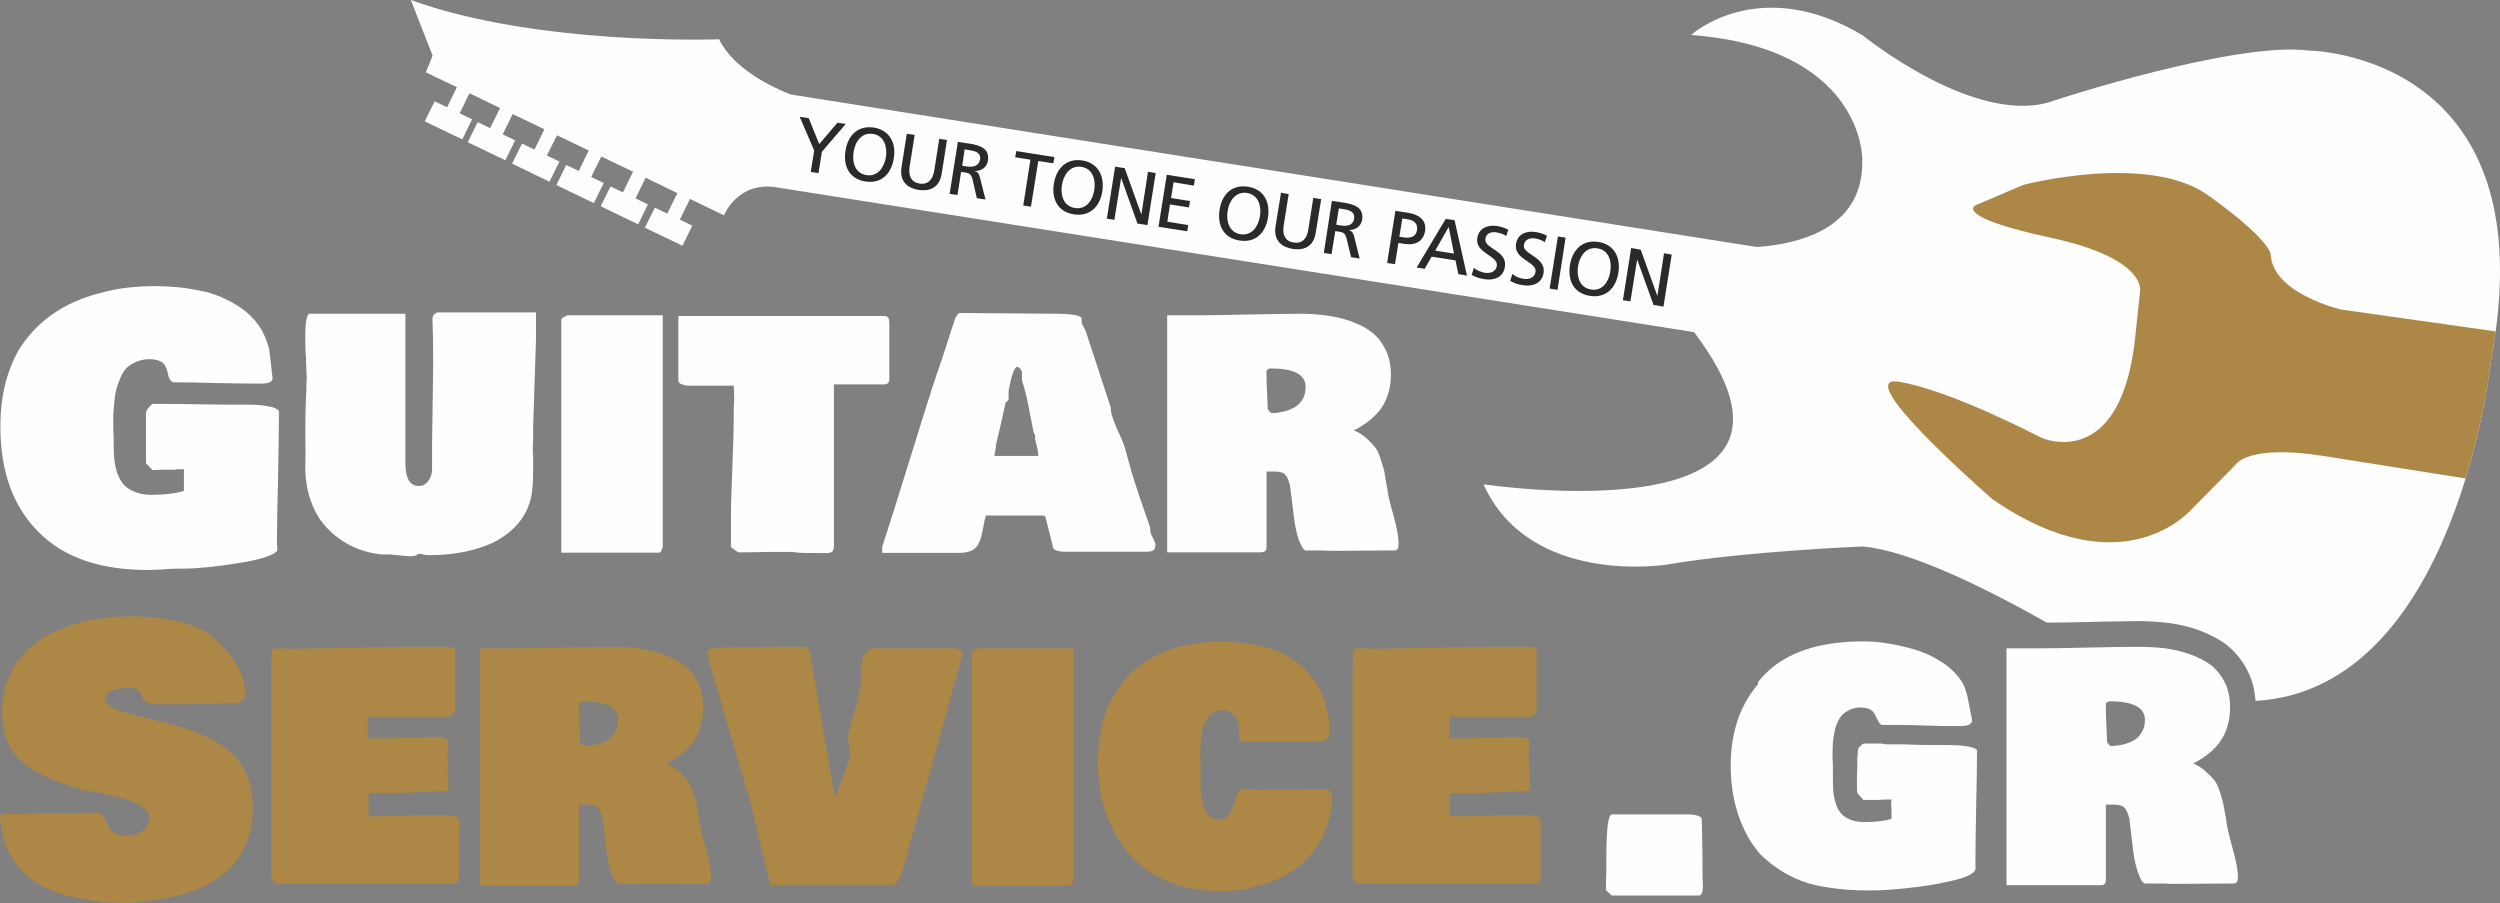
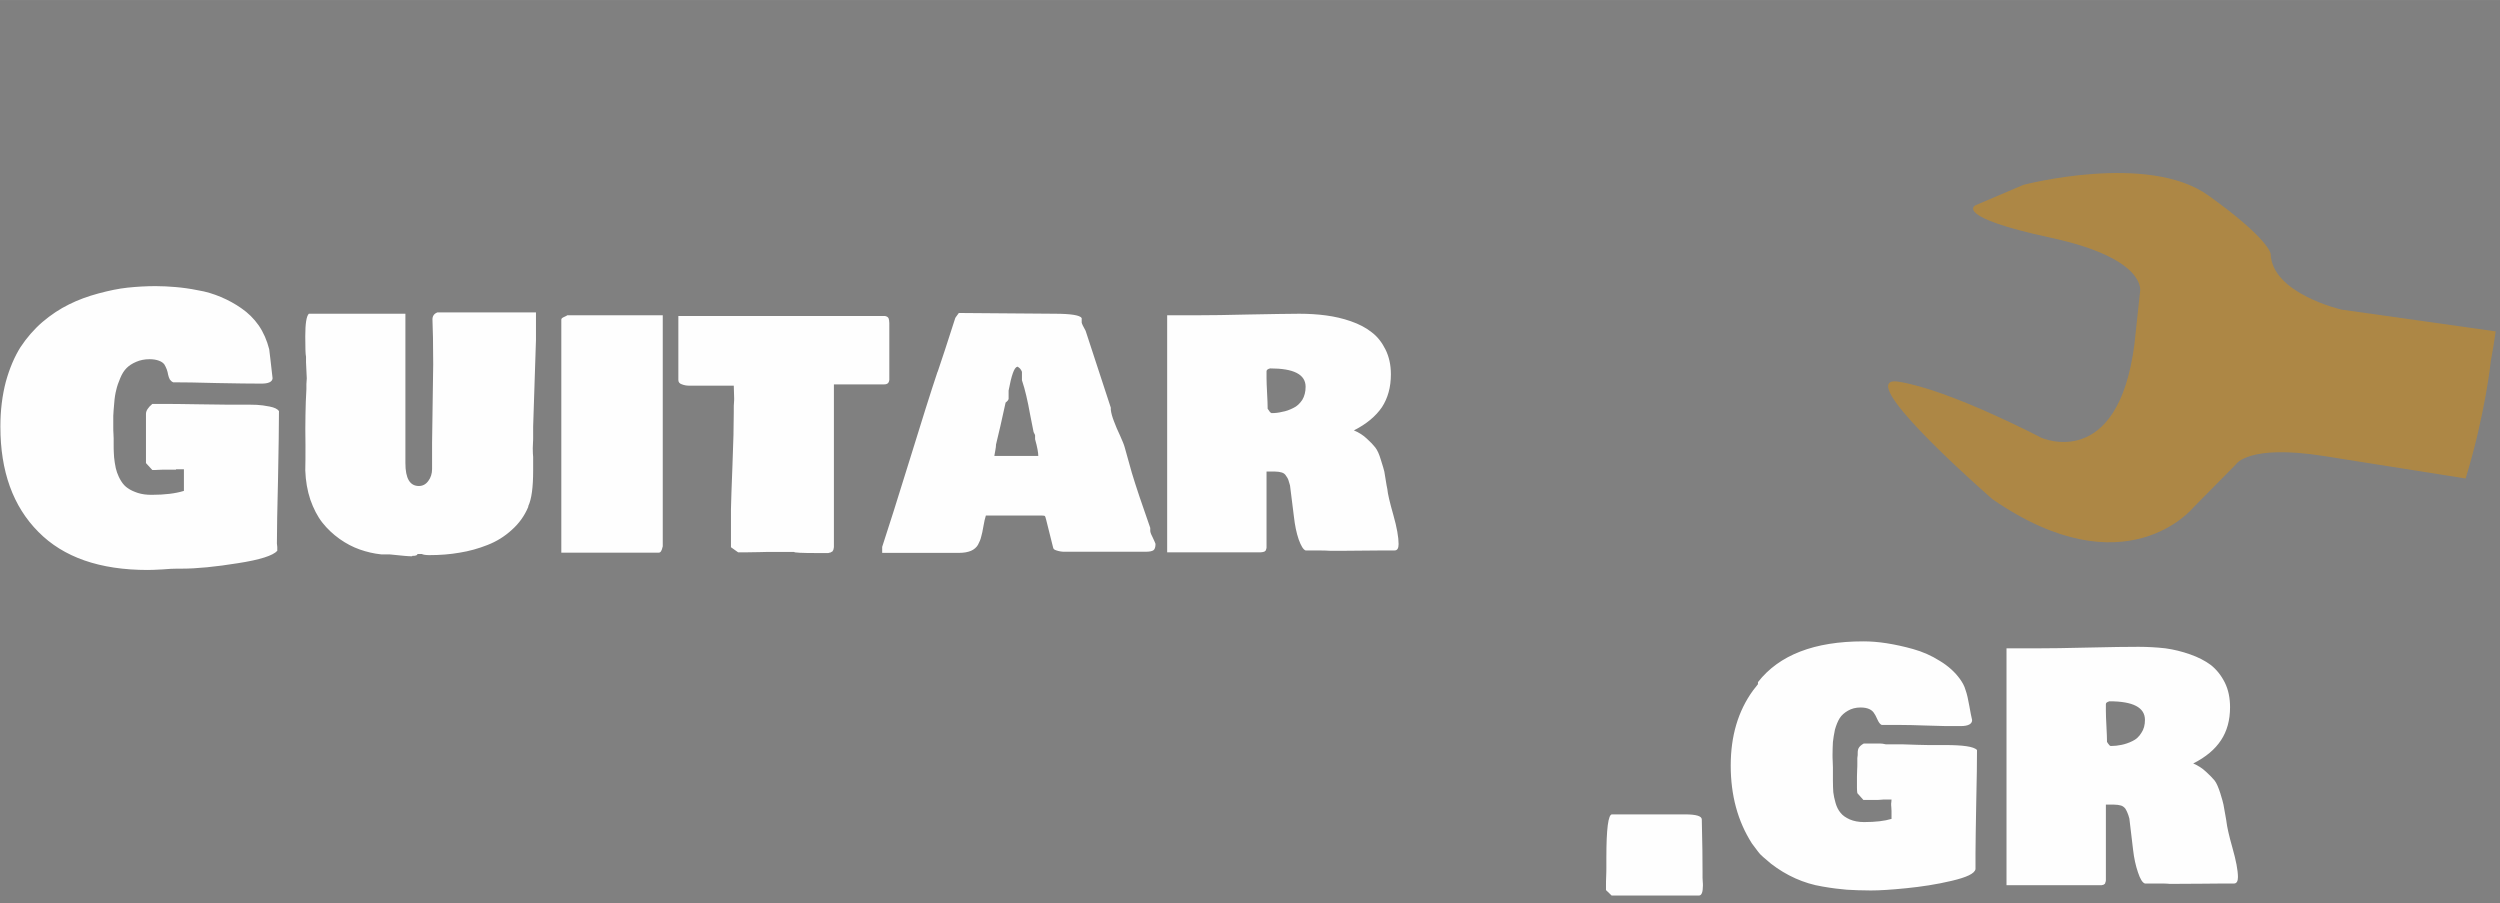
<svg xmlns="http://www.w3.org/2000/svg" xml:space="preserve" width="135.638mm" height="48.996mm" version="1.1" style="shape-rendering:geometricPrecision; text-rendering:geometricPrecision; image-rendering:optimizeQuality; fill-rule:evenodd; clip-rule:evenodd" viewBox="0 0 13308 4807">
  <rect x="0" y="0" width="13308" height="4807" fill="#808080" stroke="none" />
  <defs>
    <style type="text/css">
   
    .fil3 {fill:#AD8745}
    .fil0 {fill:#FEFEFE;fill-rule:nonzero}
    .fil2 {fill:#2B2A29;fill-rule:nonzero}
    .fil1 {fill:#AD8745;fill-rule:nonzero}
   
  </style>
  </defs>
  <g id="Layer_x0020_1">
-     <path class="fil0" d="M2432 464l-52 107 -66 -32 -53 107 200 96 52 -107 -66 -32 52 -107 163 79 -53 107 -66 -32 -53 107 200 96 52 -106 -66 -32 53 -108 169 81 -53 108 -66 -32 -53 107 199 96 53 -107 -67 -32 54 -108 169 81 -53 109 -67 -32 -52 107 199 96 53 -107 -67 -32 54 -109 169 81 -54 110 -66 -32 -52 106 199 96 52 -106 -66 -32 54 -110 169 82 -54 109 -66 -32 -53 107 200 96 52 -107 -66 -32 54 -110 181 87c0,0 72,-182 278,-149l4886 771c835,1104 -1121,810 -1121,810 247,547 979,427 979,427 406,-70 1039,-96 1039,-96 252,21 663,226 980,405 30,0 51,0 65,0 41,-1 93,-2 154,-3 58,-2 110,-3 157,-3l113 -2c24,0 51,1 80,3 31,2 57,4 79,7l1 0c30,4 57,9 81,15 25,6 51,13 78,23l0 0c27,10 53,21 78,34 26,14 50,28 70,43 24,19 46,40 65,65 19,23 36,49 49,76l0 0c15,30 26,61 33,94 4,21 7,43 9,65 1071,-62 1252,-1808 1252,-1808 313,-1643 -969,-1654 -969,-1654 -391,-50 -1349,264 -1349,264 -408,157 -1027,-346 -1027,-346 -552,-328 -912,-1 -912,-1 912,69 911,654 911,654 15,362 -307,456 -560,475l-5143 -812c0,0 -8,-3 -23,-9 -70,-29 -282,-125 -359,-285 0,0 -961,37 -1641,-209l116 296 -36 89 165 79zm8904 3116l4 2c139,64 268,106 388,129 -2,-7 -5,-12 -7,-17l-1 0c-5,-11 -11,-20 -16,-27 -5,-7 -11,-13 -18,-18 -10,-8 -21,-14 -31,-20 -12,-6 -26,-12 -42,-17l0 0c-16,-6 -33,-11 -51,-15 -20,-5 -37,-8 -52,-10l0 0c-22,-3 -43,-5 -61,-6 -17,-1 -39,-1 -65,-1l-48 0z" />
    <path class="fil0" d="M2 2271c0,-87 10,-166 29,-239 20,-72 46,-133 78,-184 33,-50 72,-95 117,-134 46,-39 93,-70 142,-94 48,-24 100,-43 156,-58 56,-15 108,-26 156,-31 49,-5 98,-8 148,-8 36,0 72,2 107,5 35,3 74,8 118,17 44,7 85,20 123,36 38,16 75,36 109,60 35,24 66,54 92,91 26,38 44,80 56,127 2,19 9,70 18,155 -2,19 -22,28 -60,28 -54,0 -133,-1 -236,-3 -104,-3 -181,-4 -233,-4 -7,-3 -13,-8 -18,-15 -4,-8 -7,-16 -9,-25 -1,-9 -4,-18 -7,-28 -4,-10 -8,-19 -13,-27 -6,-8 -15,-15 -29,-20 -13,-5 -30,-8 -50,-8 -27,0 -50,5 -71,14 -21,9 -38,20 -51,33 -14,14 -25,32 -34,54 -10,23 -17,44 -21,62 -5,19 -9,42 -11,71 -3,29 -4,51 -5,67 0,17 0,39 0,66 0,8 0,18 1,30 0,12 1,20 1,24l0 29c0,20 0,37 1,50 0,13 2,30 5,51 3,21 7,38 12,52 5,14 12,30 22,46 10,16 22,29 36,38 14,10 32,18 53,25 22,7 46,10 73,10 70,0 127,-7 172,-21l0 -115 -42 0 0 2 -68 0c-5,0 -14,1 -27,1 -13,1 -23,1 -31,1l-34 -37 0 -262c0,-16 11,-34 34,-53l68 0c47,0 104,1 172,2 67,1 119,2 154,2l76 0c37,0 65,0 86,1 20,1 43,4 68,9 26,5 42,13 50,24 0,82 -2,203 -5,361 -4,158 -6,272 -6,344 0,2 0,4 1,9 0,4 1,7 1,10l0 20c-22,25 -92,48 -210,66 -118,19 -218,29 -299,29l-24 0c-18,0 -44,1 -78,4 -35,2 -61,3 -79,3 -254,0 -448,-67 -582,-203 -135,-136 -202,-322 -202,-560zm1627 -372c-3,-13 -4,-49 -4,-108 0,-68 6,-108 19,-121l514 0 0 795c0,82 24,122 72,122 20,0 37,-9 50,-27 13,-17 20,-39 20,-63l0 -140c4,-276 6,-416 6,-418 0,-110 -2,-189 -4,-239 0,-17 8,-30 26,-37l525 0 0 147c-8,239 -13,392 -15,461l0 58c0,8 0,18 -1,31 0,12 -1,21 -1,26 0,22 1,37 2,46l0 73c0,88 -8,151 -26,189l0 4c-20,48 -49,88 -87,122 -38,35 -81,62 -130,81 -48,19 -98,33 -149,41 -51,9 -105,13 -161,13 -18,0 -31,-2 -40,-6l-23 0c0,7 -9,10 -28,10l0 2c-14,1 -54,-3 -121,-10l-44 0c-39,-4 -77,-13 -114,-26 -37,-13 -73,-32 -107,-56 -35,-25 -66,-54 -92,-87 -26,-33 -47,-74 -64,-122 -16,-48 -25,-100 -27,-156 1,-33 1,-79 1,-136 -1,-59 -1,-111 0,-159 1,-47 2,-93 5,-138l0 -27c0,-3 0,-8 1,-15 0,-7 1,-12 1,-15 0,-9 -1,-23 -2,-42 -1,-19 -2,-33 -2,-43l0 -32 0 2zm1359 1043l0 -1241c0,-5 5,-10 15,-14 9,-4 15,-7 17,-9l508 0 0 1230c-3,13 -6,22 -9,26 -3,5 -7,8 -14,8l-517 0zm623 -919l0 -341 1100 0c10,2 16,6 19,12 2,6 4,14 4,26l0 303c-2,15 -10,23 -27,23l-268 0 0 867c0,1 -1,2 -1,5 -1,3 -1,4 -1,5 0,1 0,2 -1,3 0,2 -1,4 -2,4 0,1 -1,2 -2,4 0,1 -1,2 -2,2 -1,1 -2,1 -4,2 -1,1 -3,2 -5,3 -1,0 -3,1 -5,1 -2,1 -5,1 -7,2l-61 0c-80,0 -121,-2 -121,-6 -5,0 -12,0 -22,0 -11,0 -18,0 -23,0l-76 0c-14,0 -35,0 -62,1 -26,0 -47,1 -63,1l-52 0 -38 -27 0 -203c1,-37 3,-115 8,-234 5,-120 7,-214 7,-283l0 -24c0,-6 0,-13 1,-24 1,-11 1,-19 1,-24 0,-5 0,-17 -1,-34 -1,-17 -1,-28 -1,-34l-236 0c-14,0 -27,-2 -40,-7 -13,-4 -19,-12 -19,-23zm1637 721c-5,15 -9,34 -13,57 -4,24 -8,43 -12,56 -3,14 -9,28 -17,43 -8,14 -21,25 -37,32 -17,7 -38,11 -65,11l-408 0 0 -32c33,-101 82,-254 146,-462 64,-207 113,-364 149,-471l0 2c21,-61 52,-156 94,-287 1,-1 2,-3 3,-5 6,-9 11,-16 16,-22l510 4c87,0 135,8 144,23l0 24c1,6 8,21 21,44 61,187 106,323 134,409l0 11c2,18 8,39 17,62 9,24 19,48 32,75 12,27 21,48 25,63l38 136c22,73 55,171 98,293l0 -2 0 19c1,9 6,21 14,36 7,15 12,26 14,32 0,18 -4,29 -11,34 -7,5 -21,8 -42,8l-438 0c-11,-1 -18,-2 -21,-3 -3,0 -8,-2 -15,-4 -7,-2 -11,-4 -14,-7 -3,-3 -4,-8 -5,-12l-36 -144c-3,-12 -5,-19 -8,-21 -2,-1 -10,-2 -22,-2l-291 0zm45 -336l0 3 0 -3zm208 -113c-4,-18 -9,-46 -17,-86 -7,-39 -14,-74 -21,-103 -7,-29 -14,-56 -23,-82l0 -45c-5,-13 -13,-23 -26,-28l0 2c-15,3 -30,45 -45,126l0 45c-2,5 -4,9 -9,13 -4,4 -7,6 -7,6 -20,92 -37,167 -51,223 0,7 -1,18 -4,33 -3,16 -5,25 -5,28l234 0c0,-17 -5,-46 -17,-89l0 -21c0,-2 -2,-5 -5,-11 -3,-5 -4,-9 -4,-11zm712 -617l176 0c54,0 141,-1 260,-4 119,-2 208,-4 267,-4 51,0 99,3 143,9 45,6 89,16 132,31 43,15 80,34 110,58 31,23 55,54 74,92 19,38 29,82 29,132 0,69 -16,127 -48,176 -33,48 -82,89 -149,123 27,11 50,26 69,44 20,18 35,34 45,47 11,14 21,36 30,67 10,31 16,52 18,61 2,10 6,35 12,73 2,9 3,15 4,20 2,25 13,71 32,138 19,67 28,119 28,155 0,23 -7,34 -21,34 -37,0 -94,0 -171,1 -77,1 -133,1 -170,1 -16,-1 -38,-2 -68,-2l-65 0c-12,-4 -24,-23 -37,-59 -12,-35 -20,-75 -25,-119l-21 -168c-4,-14 -7,-24 -9,-30 -2,-6 -6,-13 -12,-21 -5,-9 -13,-15 -23,-18 -10,-3 -22,-5 -37,-5l-44 0 0 378c0,2 0,5 0,9 0,5 0,7 0,9 0,1 0,4 0,7 0,3 0,5 -1,7 0,2 -1,4 -2,6 0,3 -1,4 -2,5 -1,1 -2,2 -4,3 -1,2 -3,3 -5,3 -2,1 -5,1 -8,2 -2,0 -6,1 -10,1l-497 0 0 -1262zm535 498c1,1 3,4 6,8 2,4 5,7 7,10 3,2 5,4 8,5 19,0 38,-2 57,-7 19,-3 38,-10 58,-20 20,-9 35,-24 48,-43 12,-20 18,-43 18,-70 0,-66 -63,-98 -189,-98 -12,3 -19,8 -19,15l0 36c0,18 1,45 3,82 2,36 3,64 3,82z" />
-     <path class="fil1" d="M650 4807c-74,-3 -141,-9 -200,-19 -59,-10 -117,-26 -172,-47 -55,-22 -101,-50 -139,-82 -37,-34 -68,-76 -93,-127 -25,-52 -40,-112 -46,-180 0,-12 6,-19 19,-21 4,2 10,2 19,2 52,0 132,-1 238,-4 106,-2 186,-3 238,-3 13,0 24,4 31,12 8,9 14,19 19,31 4,12 10,24 16,37 7,12 19,22 35,31 16,8 36,12 62,12 31,0 58,-8 81,-26 24,-17 36,-40 36,-70 0,-20 -10,-38 -31,-54 -20,-16 -46,-30 -79,-40 -34,-10 -65,-19 -95,-26 -30,-8 -60,-14 -92,-19 -31,-6 -50,-9 -55,-10 -153,-42 -263,-93 -330,-155 -67,-62 -101,-146 -101,-253 0,-76 14,-143 42,-204 28,-60 64,-109 109,-147 44,-38 97,-70 158,-95 62,-26 123,-44 186,-54 62,-10 126,-15 193,-15 177,0 318,32 424,98 38,38 66,67 84,87 18,20 35,43 52,69 17,27 28,53 35,78 7,26 11,57 14,94l-34 34c-129,5 -274,8 -435,8 -20,0 -36,-2 -49,-7 -12,-4 -20,-10 -24,-17 -4,-7 -8,-14 -12,-22 -5,-7 -8,-15 -12,-22 -3,-6 -11,-12 -22,-16 -11,-5 -25,-7 -43,-7 -6,0 -14,1 -25,3 -11,2 -23,5 -38,9 -15,4 -28,10 -39,18 -10,9 -15,19 -15,30 0,14 7,27 20,38 15,12 30,20 46,25 15,5 35,10 58,16 24,6 38,10 44,12 137,35 219,56 245,64 138,44 236,101 293,172 53,65 79,147 79,246 0,60 -7,114 -23,164 -15,49 -36,90 -61,125 -25,33 -56,64 -94,90 -38,27 -76,48 -115,63 -39,16 -83,29 -132,40 -49,11 -94,19 -135,23 -42,5 -86,9 -135,11zm794 -1277c0,-38 1,-60 5,-66 5,-9 14,-13 27,-13l23 0c10,0 17,0 20,2l50 0c63,0 159,-2 288,-5 129,-3 226,-5 290,-5l251 0c16,2 25,10 25,25l0 316c-1,4 -2,7 -4,10 -1,3 -3,5 -4,6 -1,1 -3,3 -9,7 -4,3 -8,6 -10,8l-438 0 0 116 41 0c37,0 93,-2 168,-4 75,-3 132,-4 172,-4 18,0 30,4 36,10 7,7 10,17 10,30 0,3 -1,8 -2,15 -1,8 -2,13 -2,17l0 35c0,3 0,8 1,16 1,8 1,15 1,20l0 27c0,13 1,27 2,41 1,14 2,26 2,36l0 24c-3,8 -6,13 -8,15 -2,3 -5,4 -9,4l0 -2c-24,0 -64,2 -121,5 -57,3 -102,5 -136,5l-151 0 0 122c5,0 12,0 22,1 10,0 18,1 23,1 28,0 70,-1 126,-3 55,-2 95,-3 120,-3l121 0c32,0 53,4 62,11 3,4 6,8 8,12l0 301c0,13 -3,23 -8,30 -5,7 -15,11 -29,12l-935 0 -28 -25 0 -1150zm1109 -79l176 0c54,0 141,-1 260,-4 119,-3 208,-4 267,-4 51,0 99,3 143,8 45,6 88,17 131,32 44,15 80,34 111,57 31,24 55,55 74,93 19,38 28,82 28,132 0,68 -16,127 -48,175 -32,49 -81,90 -148,124 27,11 49,26 69,44 19,18 34,34 45,47 10,13 20,36 30,67 10,31 16,52 18,61 1,10 5,34 12,73 2,8 3,15 3,19 3,26 14,72 33,139 19,67 28,119 28,155 0,22 -7,34 -21,34 -38,0 -95,0 -171,1 -77,0 -134,1 -171,1 -15,-2 -37,-2 -68,-2l-64 0c-13,-4 -25,-23 -37,-59 -12,-35 -20,-75 -25,-119l-21 -168c-4,-14 -7,-24 -9,-30 -2,-6 -6,-13 -12,-22 -6,-8 -13,-14 -23,-17 -10,-3 -22,-5 -37,-5l-44 0 0 378c0,2 0,5 0,9 0,4 0,7 0,9 0,1 0,3 0,7 0,3 0,5 -1,7 -1,1 -1,3 -2,6 0,2 -1,4 -2,5 -1,1 -2,2 -4,3 -2,2 -3,3 -5,3 -3,0 -5,1 -8,2 -3,0 -6,0 -10,0l-497 0 0 -1261zm535 498c1,1 3,4 5,8 3,4 6,7 8,10 3,2 5,4 8,4 19,0 37,-2 56,-6 19,-4 39,-10 58,-20 20,-9 36,-24 49,-44 12,-19 18,-42 18,-69 0,-66 -63,-99 -189,-99 -12,4 -19,8 -19,15l0 36c0,19 1,46 3,83 2,36 3,63 3,82zm1425 -30c5,-23 17,-69 37,-137 20,-68 31,-122 35,-161l0 -66c0,-2 1,-7 2,-16 2,-10 3,-15 3,-17 1,-2 2,-7 3,-15 2,-8 3,-13 5,-16 1,-2 4,-6 7,-12 2,-6 5,-9 9,-12 3,-2 7,-5 11,-8 5,-3 11,-5 16,-6 6,-2 13,-2 20,-2l431 0c1,0 5,3 11,7 6,5 11,9 16,12 3,3 6,5 7,7l-317 1140c-7,26 -15,49 -26,66 -10,18 -22,27 -35,27l-647 0c-10,-40 -21,-88 -35,-142 -13,-55 -26,-110 -39,-165 -14,-54 -25,-102 -35,-143l-230 -781c0,-14 11,-24 31,-28l0 -4c38,0 95,-1 172,-2 76,-1 132,-2 167,-2l155 0c4,0 7,1 9,2 1,2 3,5 5,10 2,5 6,9 9,13l135 784 83 -229 -15 -104zm661 795l0 -1241c0,-4 6,-9 15,-13 9,-4 15,-7 17,-9l508 0 0 1229c-3,14 -6,22 -9,27 -3,5 -7,7 -14,7l-517 0zm1323 29c-106,0 -200,-17 -284,-53 -84,-36 -152,-85 -206,-148 -53,-63 -94,-136 -122,-220 -28,-84 -42,-176 -42,-275l0 -13c0,-5 2,-16 3,-33 2,-17 3,-29 3,-34 0,-5 1,-16 3,-31 2,-15 3,-26 5,-33 1,-7 3,-17 5,-30 2,-13 5,-24 8,-33 3,-8 6,-18 10,-30 3,-12 7,-23 12,-34 4,-11 9,-22 15,-33l0 2c29,-61 66,-113 110,-157 44,-44 92,-78 145,-103 53,-24 107,-42 163,-53 55,-11 114,-16 175,-16 79,0 149,8 212,23 63,15 115,36 157,62 41,26 77,57 107,94 29,36 51,74 67,113 15,39 25,81 32,127l0 81c-2,9 -7,15 -14,20 -8,5 -16,8 -25,9 -9,1 -21,1 -37,1l-404 0 0 -81c-3,-22 -13,-41 -27,-59 -16,-18 -34,-26 -56,-26 -20,0 -37,4 -52,12 -15,8 -26,19 -35,33 -8,13 -15,29 -21,47 -5,18 -8,37 -10,57 -2,19 -3,40 -4,60 -1,21 0,40 1,58 0,13 0,22 0,28l0 106c0,15 0,31 2,45 2,15 6,34 11,58 7,23 17,42 32,57 15,14 34,21 57,21 24,0 42,-10 53,-30 12,-20 22,-44 29,-73 8,-28 17,-47 27,-57 26,0 63,0 114,1 50,0 88,1 113,1 18,0 44,-1 78,-1 35,-1 61,-1 79,-1l70 0c21,0 32,12 34,37l0 36c-14,126 -60,227 -139,303 -79,77 -177,125 -296,146l0 6c-42,9 -95,13 -158,13zm704 -1213c0,-38 2,-60 5,-66 6,-9 15,-13 27,-13l23 0c10,0 17,0 21,2l49 0c64,0 160,-2 289,-5 128,-3 225,-5 289,-5l252 0c16,2 24,10 24,25l0 316c-1,4 -2,7 -3,10 -2,3 -3,5 -4,6 -1,1 -4,3 -9,7 -5,3 -8,6 -10,8l-439 0 0 116 42 0c36,0 92,-2 167,-4 75,-3 133,-4 173,-4 18,0 29,4 36,10 6,7 9,17 9,30 0,3 0,8 -2,15 -1,8 -2,13 -2,17l0 35c0,3 1,8 1,16 1,8 1,15 1,20l0 27c0,13 1,27 2,41 2,14 2,26 2,36l0 24c-3,8 -6,13 -8,15 -1,3 -4,4 -9,4l0 -2c-23,0 -63,2 -120,5 -57,3 -103,5 -137,5l-151 0 0 122c5,0 13,0 23,1 10,0 17,1 22,1 29,0 71,-1 126,-3 56,-2 96,-3 120,-3l121 0c33,0 54,4 62,11 3,4 6,8 8,12l0 301c0,13 -3,23 -8,30 -5,7 -14,11 -28,12l-935 0 -29 -25 0 -1150z" />
-     <path class="fil2" d="M4502 660l-44 -7 -97 114 -56 -138 -48 -7 77 179 -18 114 41 7 18 -114 127 -148zm256 182c13,-79 -21,-149 -106,-163 -86,-13 -139,43 -151,123 -14,84 22,151 106,164 84,13 138,-40 151,-124zm-111 -129c60,9 77,69 69,123 -9,54 -43,106 -104,96 -61,-10 -77,-69 -68,-123 8,-55 43,-106 103,-96zm366 211l28 -179 -41 -6 -27 170c-8,46 -32,75 -78,68 -45,-7 -60,-42 -53,-89l27 -170 -42 -6 -28 178c-12,79 35,112 91,121 56,8 111,-9 123,-87zm233 138l-29 -115c-4,-17 -9,-32 -27,-36l0 -1c35,1 64,-21 69,-55 10,-63 -40,-81 -94,-90l-66 -10 -44 277 42 6 19 -123 21 3c25,4 34,11 41,41l22 96 46 7zm-30 -211c-6,36 -41,39 -71,35l-23 -4 13 -87 24 4c32,5 64,12 58,52l-1 0zm391 18l6 -33 -203 -32 -6 33 81 13 -38 244 41 6 39 -243 80 12zm261 149c12,-80 -21,-150 -106,-164 -86,-13 -139,43 -152,123 -13,85 22,151 107,164 83,13 138,-40 151,-123zm-111 -130c60,10 77,69 68,123 -8,54 -42,106 -103,96 -61,-9 -78,-69 -69,-123 9,-54 43,-105 104,-96zm351 310l44 -277 -41 -7 -35 226 -1 0 -88 -245 -51 -8 -44 277 40 6 36 -223 0 0 87 243 53 8zm212 33l5 -33 -111 -18 14 -92 101 16 6 -34 -101 -16 13 -84 108 18 6 -34 -150 -24 -44 277 153 24zm430 -74c12,-80 -21,-150 -106,-163 -87,-14 -139,42 -152,122 -13,85 22,151 106,164 84,14 139,-39 152,-123zm-112 -130c61,10 78,70 69,123 -8,55 -43,106 -103,97 -61,-10 -78,-70 -69,-124 8,-54 43,-105 103,-96zm366 212l29 -179 -42 -7 -27 171c-7,46 -32,74 -78,67 -45,-7 -60,-42 -53,-88l27 -170 -41 -7 -29 179c-12,78 36,111 91,120 56,9 111,-9 123,-86zm234 137l-29 -115c-4,-16 -10,-31 -28,-36l0 -1c36,1 64,-20 70,-54 10,-64 -40,-82 -95,-91l-66 -10 -43 277 41 7 20 -123 20 3c25,4 34,10 41,40l23 96 46 7zm-30 -211c-6,37 -42,40 -71,35l-24 -4 14 -87 23 4c33,5 64,13 58,52l0 0zm378 65c9,-59 -33,-88 -88,-97l-70 -11 -44 278 42 6 18 -113 31 5c54,9 101,-9 111,-68zm-43 -5c-7,41 -40,43 -75,38l-19 -3 16 -97 32 5c32,5 51,24 46,57zm266 242l-66 -295 -47 -7 -155 259 43 7 37 -65 127 20 15 73 46 8zm-69 -117l-100 -16 71 -125 1 0 28 141zm271 70c14,-87 -112,-96 -104,-148 5,-34 35,-39 59,-35 19,3 37,9 52,19l11 -33c-19,-11 -42,-17 -60,-20 -49,-8 -97,11 -105,64 -13,82 113,93 104,148 -5,32 -35,41 -63,37 -24,-4 -43,-13 -59,-26l-12 37c19,11 38,18 67,23 49,8 101,-7 110,-66zm206 33c13,-87 -113,-97 -105,-149 6,-33 35,-38 59,-35 19,3 38,10 52,20l12 -34c-19,-11 -42,-17 -61,-20 -49,-8 -96,11 -104,64 -13,83 112,94 104,148 -5,32 -36,42 -64,37 -23,-3 -43,-12 -59,-26l-12 37c20,11 39,19 67,23 49,8 101,-6 111,-65zm74 90l43 -278 -41 -6 -44 277 42 7zm324 -92c13,-79 -21,-150 -106,-163 -86,-14 -139,43 -152,123 -13,84 22,151 107,164 83,13 138,-40 151,-124zm-111 -129c60,9 77,69 68,123 -8,54 -42,106 -103,96 -61,-10 -77,-69 -69,-124 9,-54 43,-105 104,-95zm351 310l44 -277 -41 -7 -35 226 -1 0 -88 -245 -51 -9 -44 278 40 6 36 -223 0 0 87 242 53 9z" />
    <path class="fil3" d="M10606 2657c708,489 1069,45 1069,45l0 0 228 -231c0,0 64,-107 465,-44l0 0 757 120c105,-342 134,-624 134,-624 10,-55 19,-107 26,-159l-821 -116c0,0 -371,-85 -377,-298l0 0c0,0 -10,-80 -332,-310l0 0c-321,-230 -984,-56 -984,-56l0 0 -256 109c0,0 -119,60 400,172l0 0c519,112 477,287 477,287l0 0 -30 280c-88,682 -496,498 -496,498l0 0c0,0 -486,-255 -758,-298l0 0c-37,-6 -54,1 -57,19l0 0c-17,109 555,606 555,606l0 0z" />
    <path class="fil0" d="M8549 4738l0 -28c0,-10 0,-25 1,-45 1,-21 1,-37 1,-50l0 -49c0,-154 10,-231 30,-231l388 0c60,0 90,9 90,27 3,121 4,213 4,278l0 32c0,4 1,11 1,20 1,9 1,17 1,22 0,35 -7,53 -21,53l-465 0 -30 -29zm1967 -112c-4,24 -47,44 -128,63 -80,19 -160,31 -240,39 -79,8 -142,12 -189,12 -49,0 -92,-2 -128,-4 -36,-3 -79,-8 -130,-17 -50,-8 -98,-23 -143,-43 -47,-21 -90,-47 -130,-78l-40 -34c-10,-8 -21,-19 -32,-34l-30 -40c-76,-119 -113,-257 -113,-415 0,-157 39,-290 119,-400l26 -33 0 -13 0 2c113,-145 301,-217 561,-217 38,0 79,3 124,10 44,7 91,17 141,31 50,14 98,35 142,63 45,27 81,60 107,96 13,18 24,37 30,59 8,22 14,50 20,84 6,34 11,60 15,76 0,21 -21,32 -61,32l-77 0c-18,0 -54,-1 -109,-3 -54,-2 -97,-3 -129,-3l-105 0c-8,-3 -16,-13 -23,-29 -8,-16 -12,-26 -14,-28l0 1c-12,-25 -37,-37 -76,-37 -26,0 -48,6 -67,17 -19,11 -34,24 -44,40 -10,16 -18,36 -25,60 -5,24 -9,47 -11,67 -1,20 -2,43 -2,68 0,9 0,21 1,37 1,16 1,26 1,31l0 71c0,23 1,43 2,60 2,17 6,36 12,57 6,21 15,39 27,53 11,14 27,25 49,35 21,9 47,14 76,14 62,0 110,-6 146,-17l0 -41c0,-5 -1,-12 -1,-20 -1,-8 -1,-15 -1,-20 0,-1 0,-4 1,-9 0,-5 1,-9 1,-13l-36 0c-5,0 -12,0 -19,1 -8,0 -13,1 -15,1l-80 0 -32 -36c-1,-7 -2,-16 -2,-28l0 -59c0,-8 1,-19 1,-35 1,-15 1,-28 1,-38l0 -27c0,-1 0,-4 1,-8 1,-5 1,-9 1,-13l0 -7c0,-11 2,-21 7,-28 4,-6 12,-14 25,-21l89 0c6,0 16,1 28,4l85 0c63,2 110,4 140,4l91 0c96,0 152,8 170,26 0,60 -1,152 -4,276 -2,123 -4,215 -4,275l0 83zm165 -1175l176 0c53,0 140,-1 259,-4 119,-3 209,-4 268,-4 50,0 98,3 143,8 44,6 88,17 131,32 43,15 80,34 111,57 30,24 55,55 74,93 19,38 28,82 28,132 0,68 -16,127 -48,175 -32,49 -81,90 -148,124 26,11 49,26 68,44 20,18 35,34 46,47 10,13 20,36 30,67 10,31 15,52 17,61 2,10 6,34 13,73 2,8 2,15 3,19 3,26 13,72 32,139 19,67 29,119 29,155 0,22 -7,34 -21,34 -38,0 -95,0 -171,1 -77,0 -134,1 -171,1 -15,-2 -38,-2 -68,-2l-64 0c-13,-4 -25,-23 -37,-59 -12,-35 -21,-75 -26,-119l-20 -168c-4,-14 -7,-24 -10,-30 -2,-6 -6,-13 -11,-22 -6,-8 -14,-14 -23,-17 -10,-3 -23,-5 -38,-5l-43 0 0 378c0,2 0,5 0,9 0,4 0,7 0,9 0,1 0,3 0,7 0,3 -1,5 -1,7 -1,1 -2,3 -2,6 -1,2 -1,4 -2,5 -1,1 -3,2 -4,3 -2,2 -4,3 -6,3 -2,0 -5,1 -8,2 -2,0 -6,0 -9,0l-497 0 0 -1261zm535 498c1,1 3,4 5,8 3,4 5,7 8,10 2,2 5,4 7,4 19,0 38,-2 57,-6 19,-4 38,-10 58,-20 20,-9 36,-24 48,-44 13,-19 19,-42 19,-69 0,-66 -63,-99 -189,-99 -13,4 -19,8 -19,15l0 36c0,19 1,46 3,83 2,36 3,63 3,82z" />
  </g>
</svg>